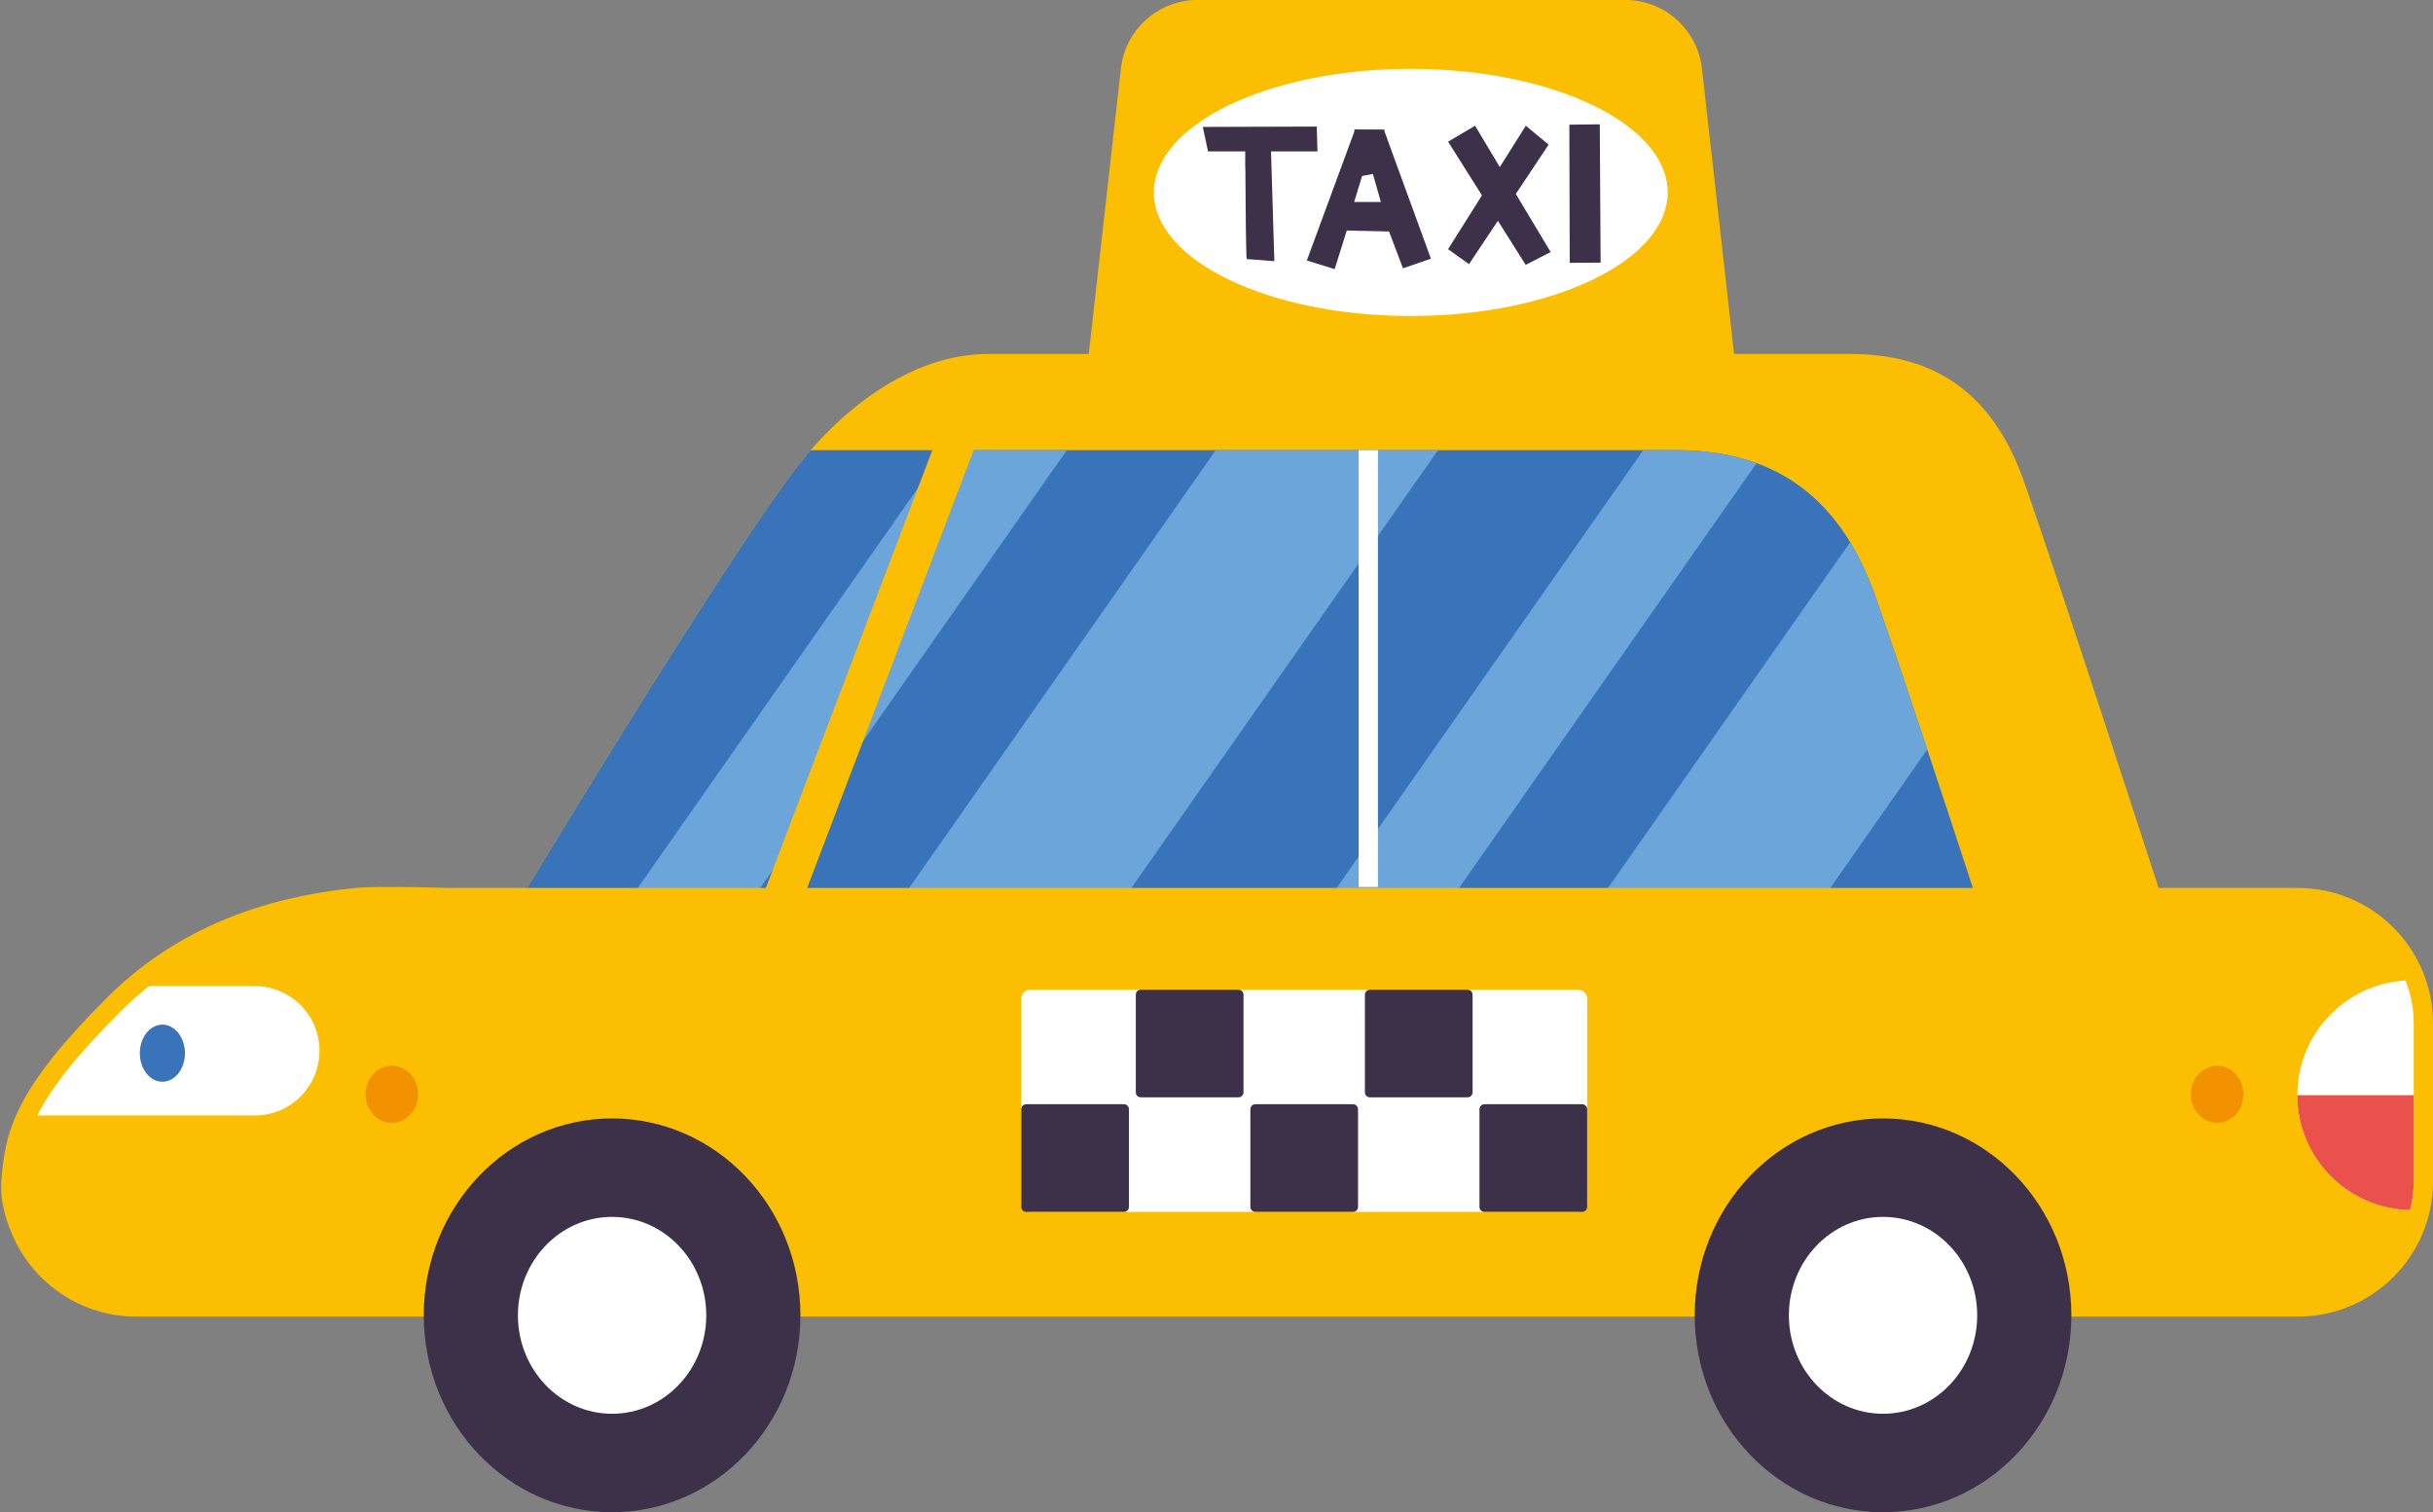
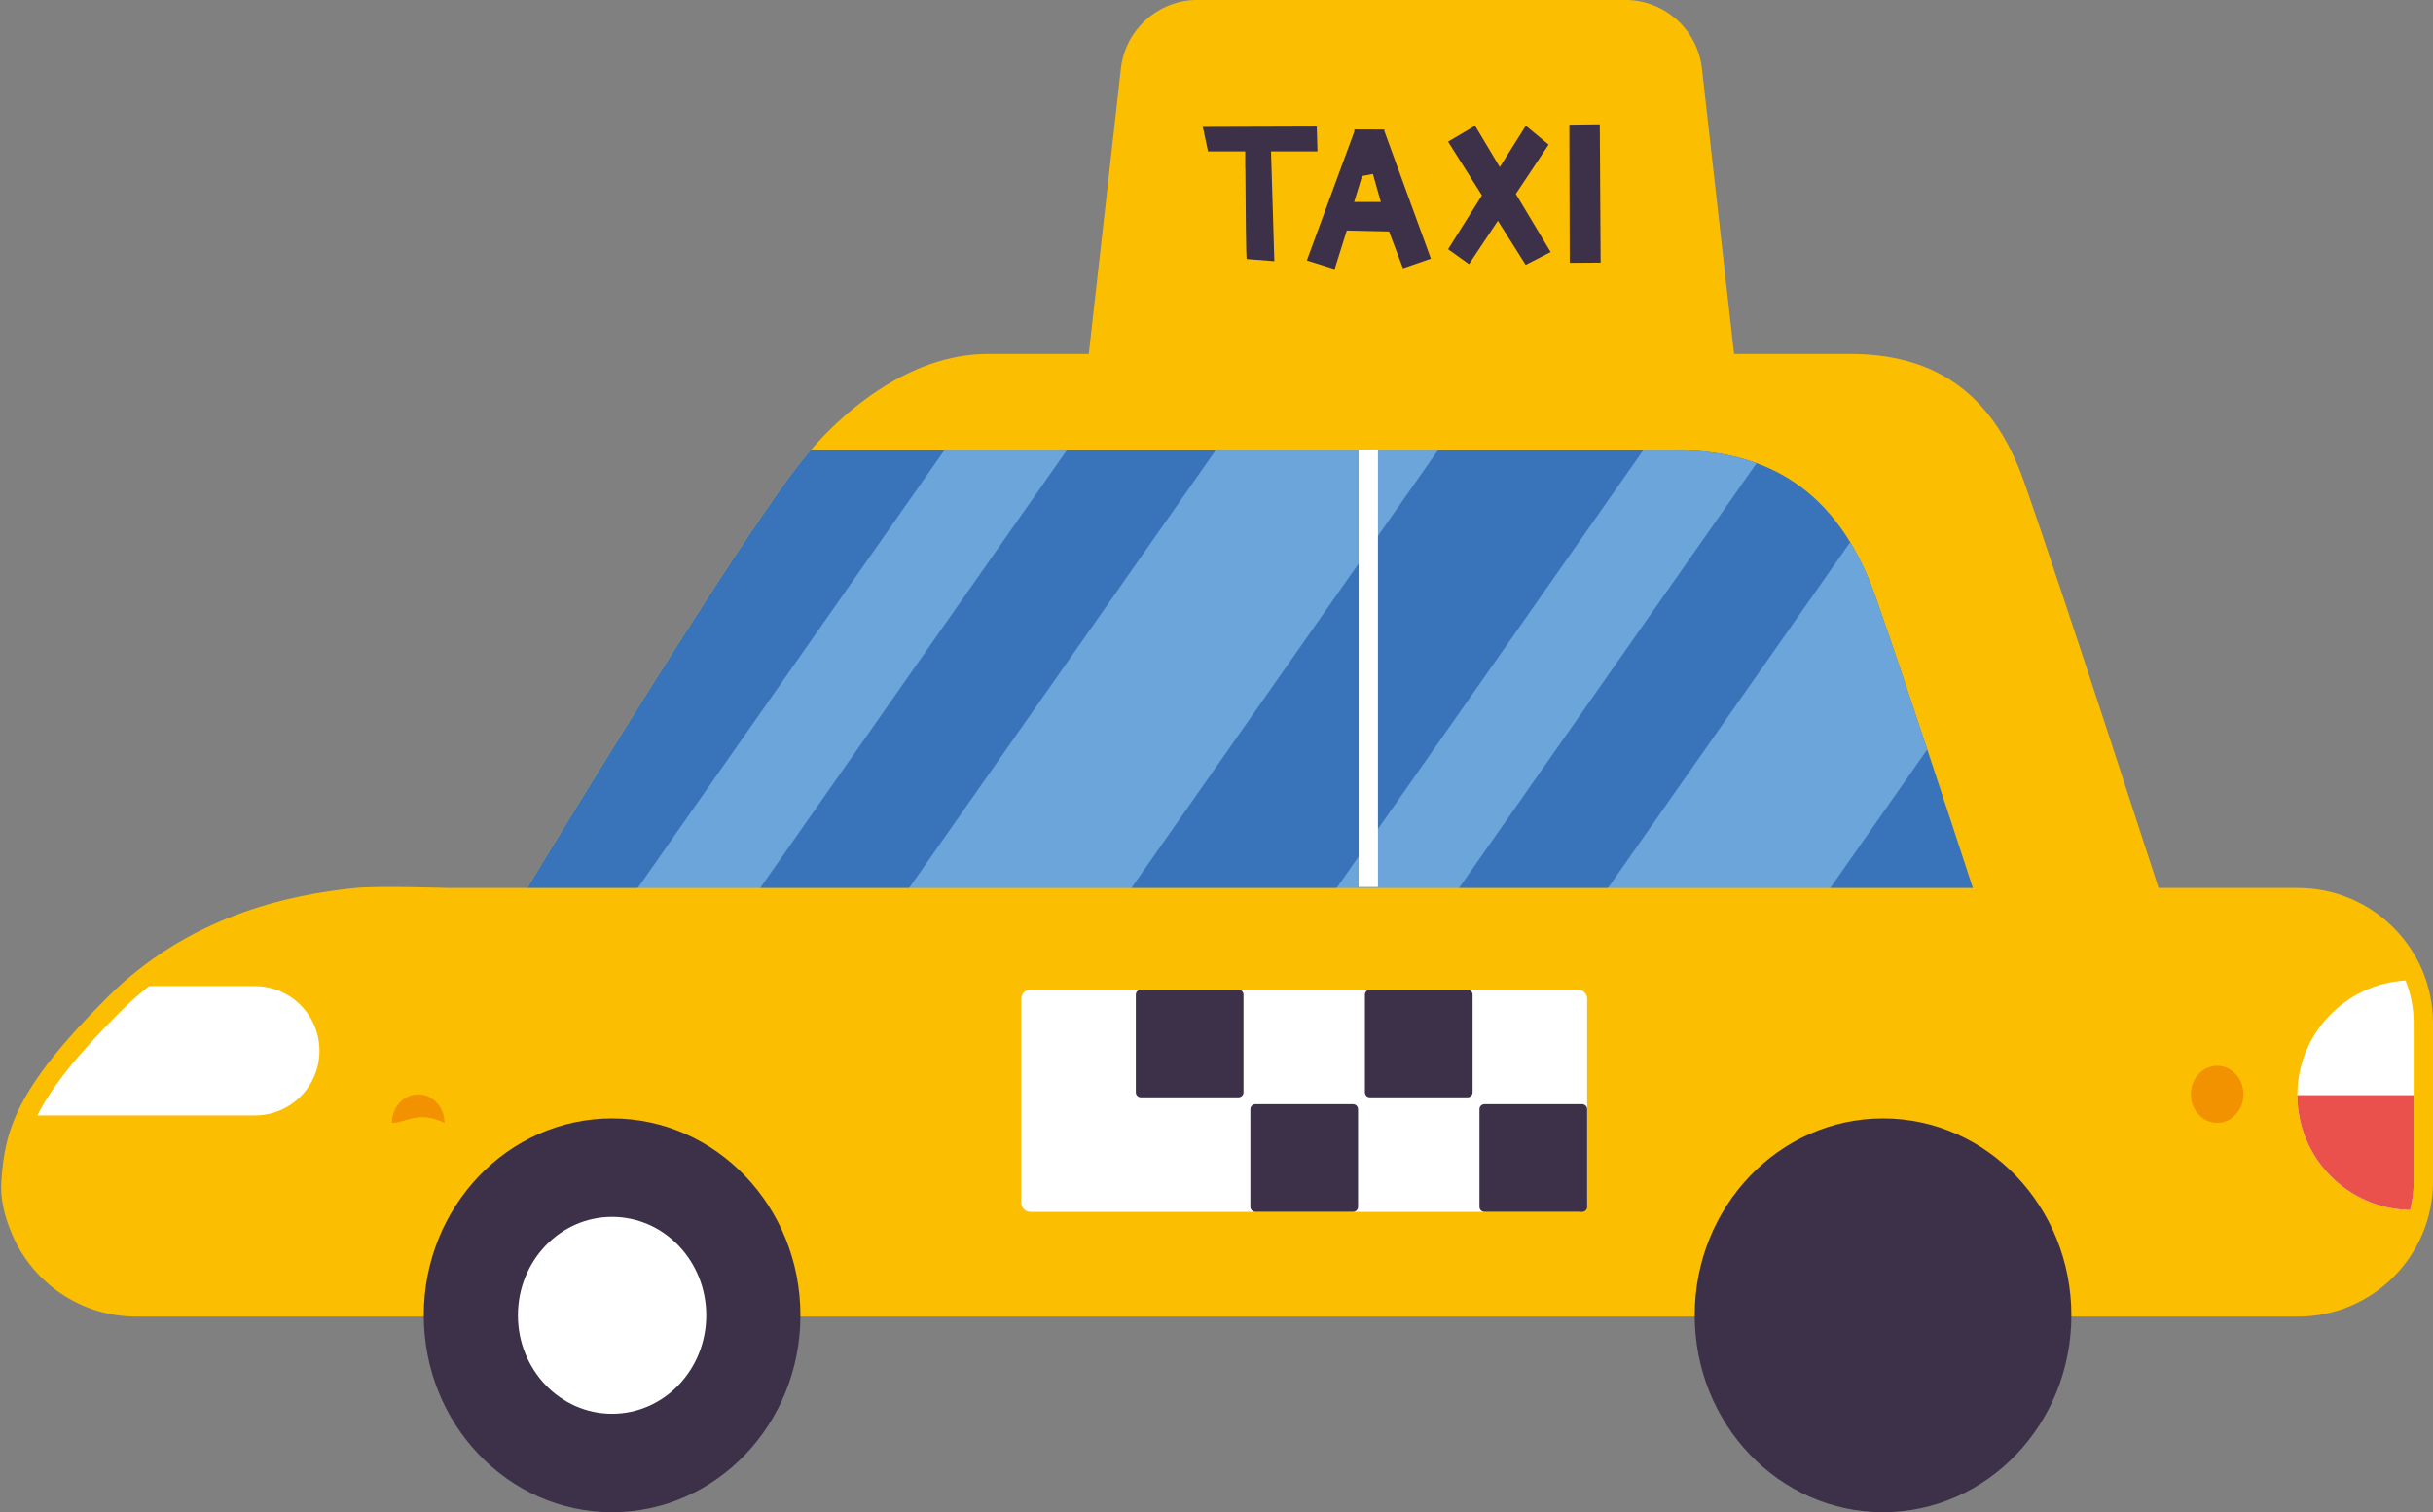
<svg xmlns="http://www.w3.org/2000/svg" height="657.6" preserveAspectRatio="xMidYMid meet" version="1.0" viewBox="100.9 149.3 1057.7 657.6" width="1057.7" zoomAndPan="magnify">
  <rect x="100.9" y="149.3" width="1057.7" height="657.6" fill="#808080" stroke="none" />
  <g>
    <g>
      <g>
        <g>
          <g id="change1_2">
            <path d="M596.372,440.367c-9.562,0-18.67-4.075-25.042-11.204c-6.373-7.129-9.404-16.636-8.335-26.139 l25.191-223.917c1.912-16.991,16.28-29.833,33.377-29.833h185.853c17.097,0,31.464,12.842,33.376,29.833l25.19,223.917 c1.069,9.502-1.962,19.009-8.334,26.139c-6.372,7.129-15.479,11.204-25.042,11.204H596.372z" fill="#FCBE00" />
          </g>
          <g id="change1_3">
            <path d="M363.038,607.747c-15.778,0-30.307-8.592-37.906-22.421c-7.601-13.83-7.068-30.699,1.39-44.021 c0,0,84.989-141.222,119.571-187.333c19.034-25.377,50.179-50.753,84.208-50.753c95.452,0,279.438,0,374.893,0 c34.027,0,61.134,14.419,75.554,55.367c17.407,49.43,63.433,191.933,63.433,191.933c4.51,13.211,2.366,27.786-5.758,39.139 c-8.121,11.354-21.222,18.09-35.181,18.09H363.038z" fill="#FCBE00" />
          </g>
          <g id="change2_2">
            <path d="M916.229,408.709c-16.583-47.093-47.757-63.673-86.889-63.673c-93.438,0-260.626,0-376.018,0 c-2.567,2.952-4.986,5.944-7.231,8.937c-34.583,46.111-119.571,187.333-119.571,187.333c-8.458,13.322-8.99,30.191-1.39,44.021 c7.6,13.829,22.128,22.421,37.906,22.421h619.115C967.088,561.3,931.759,452.807,916.229,408.709z" fill="#3973B9" />
          </g>
          <g fill="#6CA5DA" id="change3_1">
            <path d="M938.739,475.199c-8.817-26.555-16.938-50.672-22.51-66.49c-3.155-8.959-6.84-16.806-11.004-23.651 l-155.93,222.689h96.633L938.739,475.199z" />
            <path d="M726.065,345.036c-30.742,0-63.545,0-96.633,0L445.482,607.747h96.632L726.065,345.036z" />
            <path d="M511.467,345.036L334.849,597.273c7.725,6.641,17.672,10.474,28.188,10.474h17.705l183.952-262.711 C546.579,345.036,528.735,345.036,511.467,345.036z" />
            <path d="M864.536,350.709c-10.755-3.93-22.557-5.673-35.195-5.673c-4.517,0-9.211,0-14.058,0L631.332,607.747 h53.226L864.536,350.709z" />
          </g>
          <g id="change1_1">
-             <path d="M439.375,552.863c-0.992,0-2-0.177-2.982-0.551c-4.334-1.647-6.512-6.496-4.865-10.834l79.435-208.923 c1.649-4.334,6.497-6.516,10.833-4.864c4.335,1.648,6.513,6.497,4.865,10.833l-79.435,208.924 C445.951,550.801,442.762,552.863,439.375,552.863z" fill="#FCBE00" />
-           </g>
+             </g>
          <g id="change4_3">
            <path d="M691.538 345.036H699.934V534.969H691.538z" fill="#FFF" />
          </g>
          <g id="change1_4">
            <path d="M101.481,663.035c-0.548,8.097,1.645,15.847,4.619,22.878c8.923,21.098,29.813,35.9,54.159,35.9h939.564 c32.463,0,58.779-26.315,58.779-58.778V594.19c0-32.463-26.316-58.779-58.779-58.779H295.761c0,0-30.278-0.995-40.305,0 c-29.598,2.933-72.773,12.438-108.041,47.706C107.657,622.874,102.983,640.835,101.481,663.035z" fill="#FCBE00" />
          </g>
          <g>
            <g id="change5_5">
              <ellipse cx="366.996" cy="721.247" fill="#3C3148" rx="81.87" ry="85.612" />
            </g>
            <g id="change4_7">
              <ellipse cx="366.995" cy="721.247" fill="#FFF" rx="40.935" ry="42.805" />
            </g>
          </g>
          <g>
            <g id="change5_2">
              <ellipse cx="919.515" cy="721.247" fill="#3C3148" rx="81.871" ry="85.612" />
            </g>
            <g id="change4_2">
-               <ellipse cx="919.514" cy="721.247" fill="#FFF" rx="40.936" ry="42.805" />
-             </g>
+               </g>
          </g>
          <g id="change4_4">
            <path d="M211.652,634.338c15.536,0,28.13-12.594,28.13-28.129c0-15.538-12.594-28.13-28.13-28.13h-45.938 c-4.311,3.423-8.449,7.062-12.361,10.975c-19.852,19.852-30.427,33.726-36.211,45.284H211.652z" fill="#FFF" />
          </g>
          <g id="change4_5">
            <path d="M1099.629,625.521c0,27.279,21.865,49.436,49.023,49.938c1.012-3.977,1.556-8.138,1.556-12.424V594.19 c0-6.547-1.271-12.796-3.55-18.539C1120.431,577.17,1099.629,598.912,1099.629,625.521z" fill="#FFF" />
          </g>
          <g id="change6_1">
            <path d="M1148.652,675.459c1.012-3.977,1.556-8.138,1.556-12.424v-37.515h-50.579 C1099.629,652.8,1121.494,674.956,1148.652,675.459z" fill="#EA504C" />
          </g>
          <g id="change2_1">
-             <path d="M171.496,619.68c-5.408,0-9.807-5.573-9.807-12.423c0-6.849,4.399-12.42,9.807-12.42 c5.407,0,9.807,5.571,9.807,12.42C181.303,614.106,176.903,619.68,171.496,619.68z" fill="#3973B9" />
-           </g>
+             </g>
          <g id="change7_1">
            <path d="M1064.76,637.565c-6.308,0-11.44-5.573-11.44-12.423c0-6.847,5.133-12.42,11.44-12.42 c6.311,0,11.44,5.573,11.44,12.42C1076.2,631.992,1071.07,637.565,1064.76,637.565z" fill="#F39200" />
          </g>
          <g id="change7_2">
-             <path d="M271.25,637.565c-6.308,0-11.441-5.573-11.441-12.423c0-6.847,5.133-12.42,11.441-12.42 c6.31,0,11.441,5.573,11.441,12.42C282.691,631.992,277.56,637.565,271.25,637.565z" fill="#F39200" />
+             <path d="M271.25,637.565c0-6.847,5.133-12.42,11.441-12.42 c6.31,0,11.441,5.573,11.441,12.42C282.691,631.992,277.56,637.565,271.25,637.565z" fill="#F39200" />
          </g>
        </g>
        <g>
          <g id="change4_6">
            <path d="M790.884,672.318c0,2.176-1.767,3.938-3.938,3.938H548.817c-2.176,0-3.939-1.762-3.939-3.938v-88.73 c0-2.177,1.763-3.937,3.939-3.937h238.128c2.172,0,3.938,1.76,3.938,3.937V672.318z" fill="#FFF" />
          </g>
          <g fill="#3C3148" id="change5_1">
            <path d="M639.307,579.651h-42.455c-1.202,0-2.178,0.967-2.178,2.17v42.462c0,1.203,0.977,2.17,2.178,2.17 h42.455c1.197,0,2.181-0.967,2.181-2.17v-42.462C641.487,580.618,640.504,579.651,639.307,579.651z" />
            <path d="M738.902,579.651h-42.453c-1.21,0-2.177,0.967-2.177,2.17v42.462c0,1.203,0.967,2.17,2.177,2.17h42.453 c1.205,0,2.181-0.967,2.181-2.17v-42.462C741.083,580.618,740.107,579.651,738.902,579.651z" />
-             <path d="M589.508,629.444h-42.454c-1.202,0-2.176,0.979-2.176,2.178v42.462c0,1.199,0.974,2.172,2.176,2.172 h42.454c1.202,0,2.182-0.973,2.182-2.172v-42.462C591.69,630.424,590.71,629.444,589.508,629.444z" />
            <path d="M689.105,629.444H646.65c-1.203,0-2.177,0.979-2.177,2.178v42.462c0,1.199,0.974,2.172,2.177,2.172 h42.455c1.203,0,2.179-0.973,2.179-2.172v-42.462C691.284,630.424,690.309,629.444,689.105,629.444z" />
            <path d="M788.703,629.444h-42.455c-1.206,0-2.179,0.979-2.179,2.178v42.462c0,1.199,0.973,2.172,2.179,2.172 h42.455c1.203,0,2.181-0.973,2.181-2.172v-42.462C790.884,630.424,789.906,629.444,788.703,629.444z" />
          </g>
        </g>
        <g id="change4_1">
-           <ellipse cx="714.208" cy="232.962" fill="#FFF" rx="111.679" ry="53.741" />
-         </g>
+           </g>
        <g>
          <g id="change5_3">
            <path d="M673.336,204.337l0.312,10.796H653.45c0.462,15.915,0.981,31.825,1.446,47.735 c0,0-11.467-0.88-11.988-0.927c-0.361-0.051-0.51-25.056-0.612-39.628h-0.057v-7.18H626.07l-2.275-10.639L673.336,204.337z" fill="#3C3148" />
          </g>
          <g id="change5_6">
            <path d="M702.759,205.629v0.054l-0.047,0.567l20.249,55.536l-12.144,4.184l-6.045-16.018l-18.391-0.414 l-5.267,16.792l-12.091-3.771l20.666-56.107l-0.05-0.771l0.05-0.103L702.759,205.629z M681.215,266.331h-0.1H681.215z M693.046,225.826l-3.461,11.315h11.623l-3.461-12.191L693.046,225.826z" fill="#3C3148" />
          </g>
          <g id="change5_4">
            <path d="M742.159,203.976l10.742,17.978l11.315-17.978l9.915,8.214l-14.259,21.438l15.14,25.262l-10.85,5.579 l-12.082-19.164l-12.558,18.855l-9.091-6.512l14.724-23.399l-14.724-23.351L742.159,203.976z" fill="#3C3148" />
          </g>
          <g id="change5_7">
            <path d="M796.74,263.491l-13.435,0.101l-0.156-60.08l13.228-0.156L796.74,263.491z" fill="#3C3148" />
          </g>
        </g>
      </g>
    </g>
  </g>
</svg>